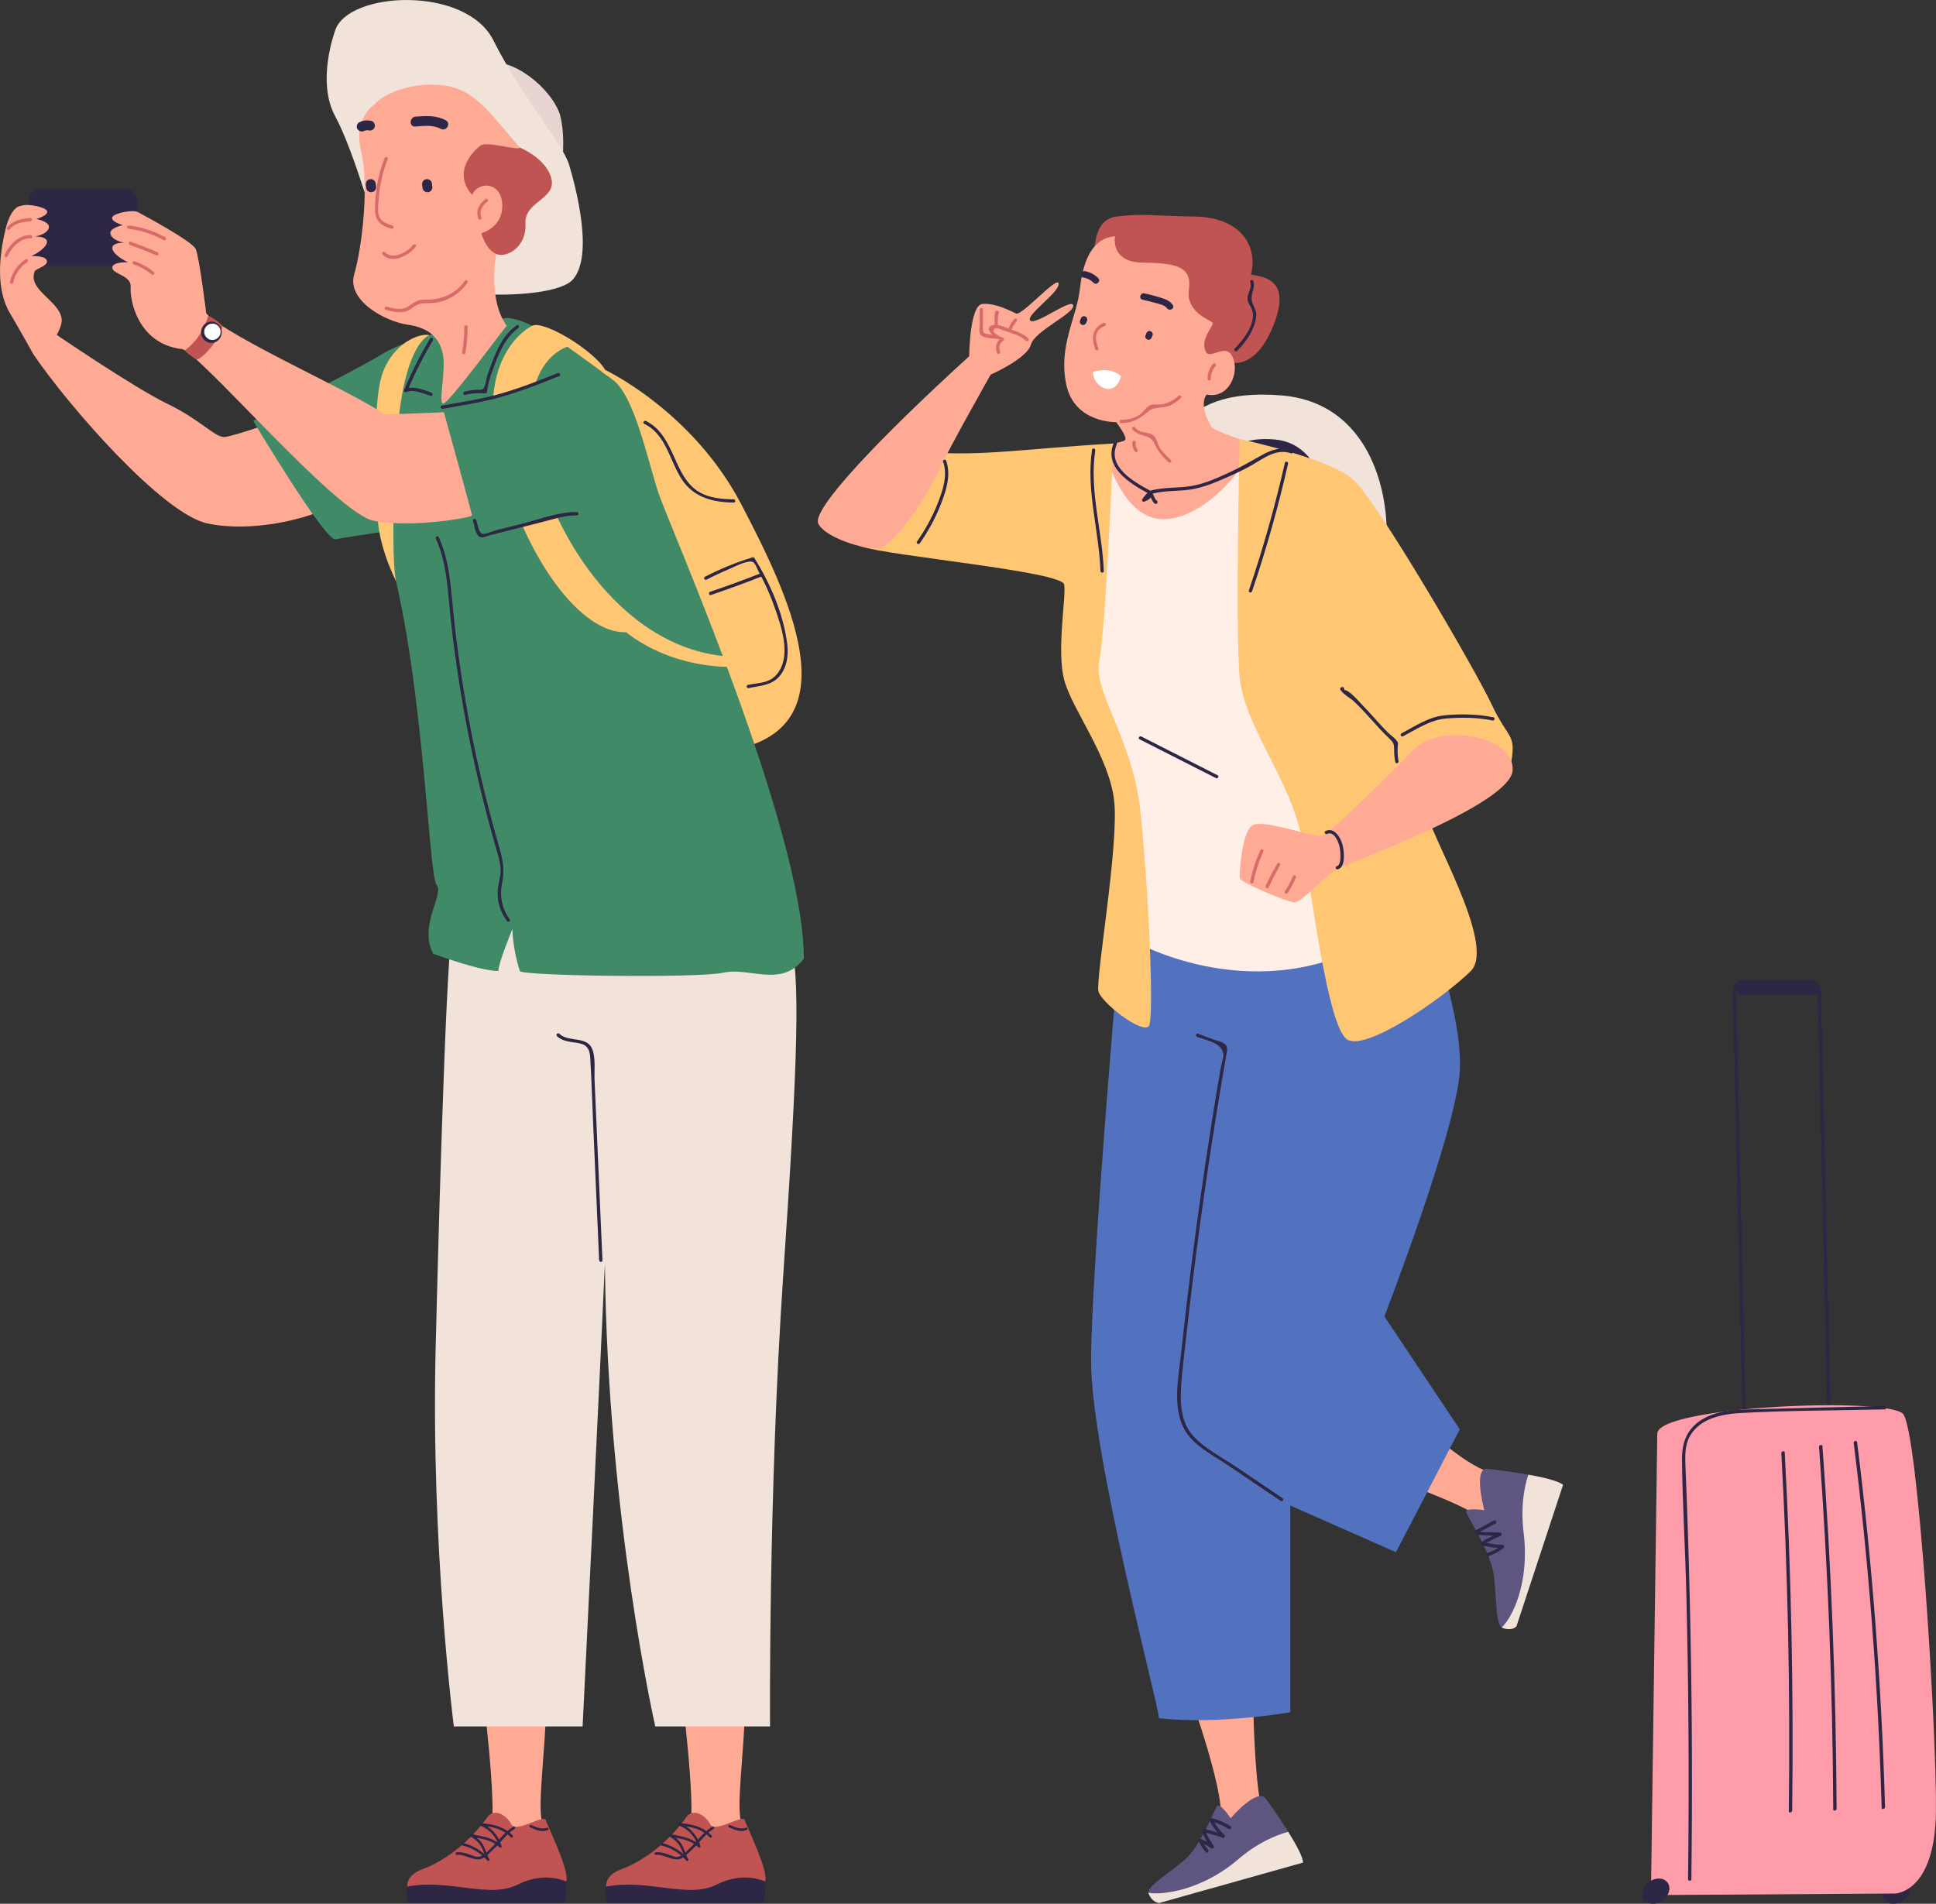
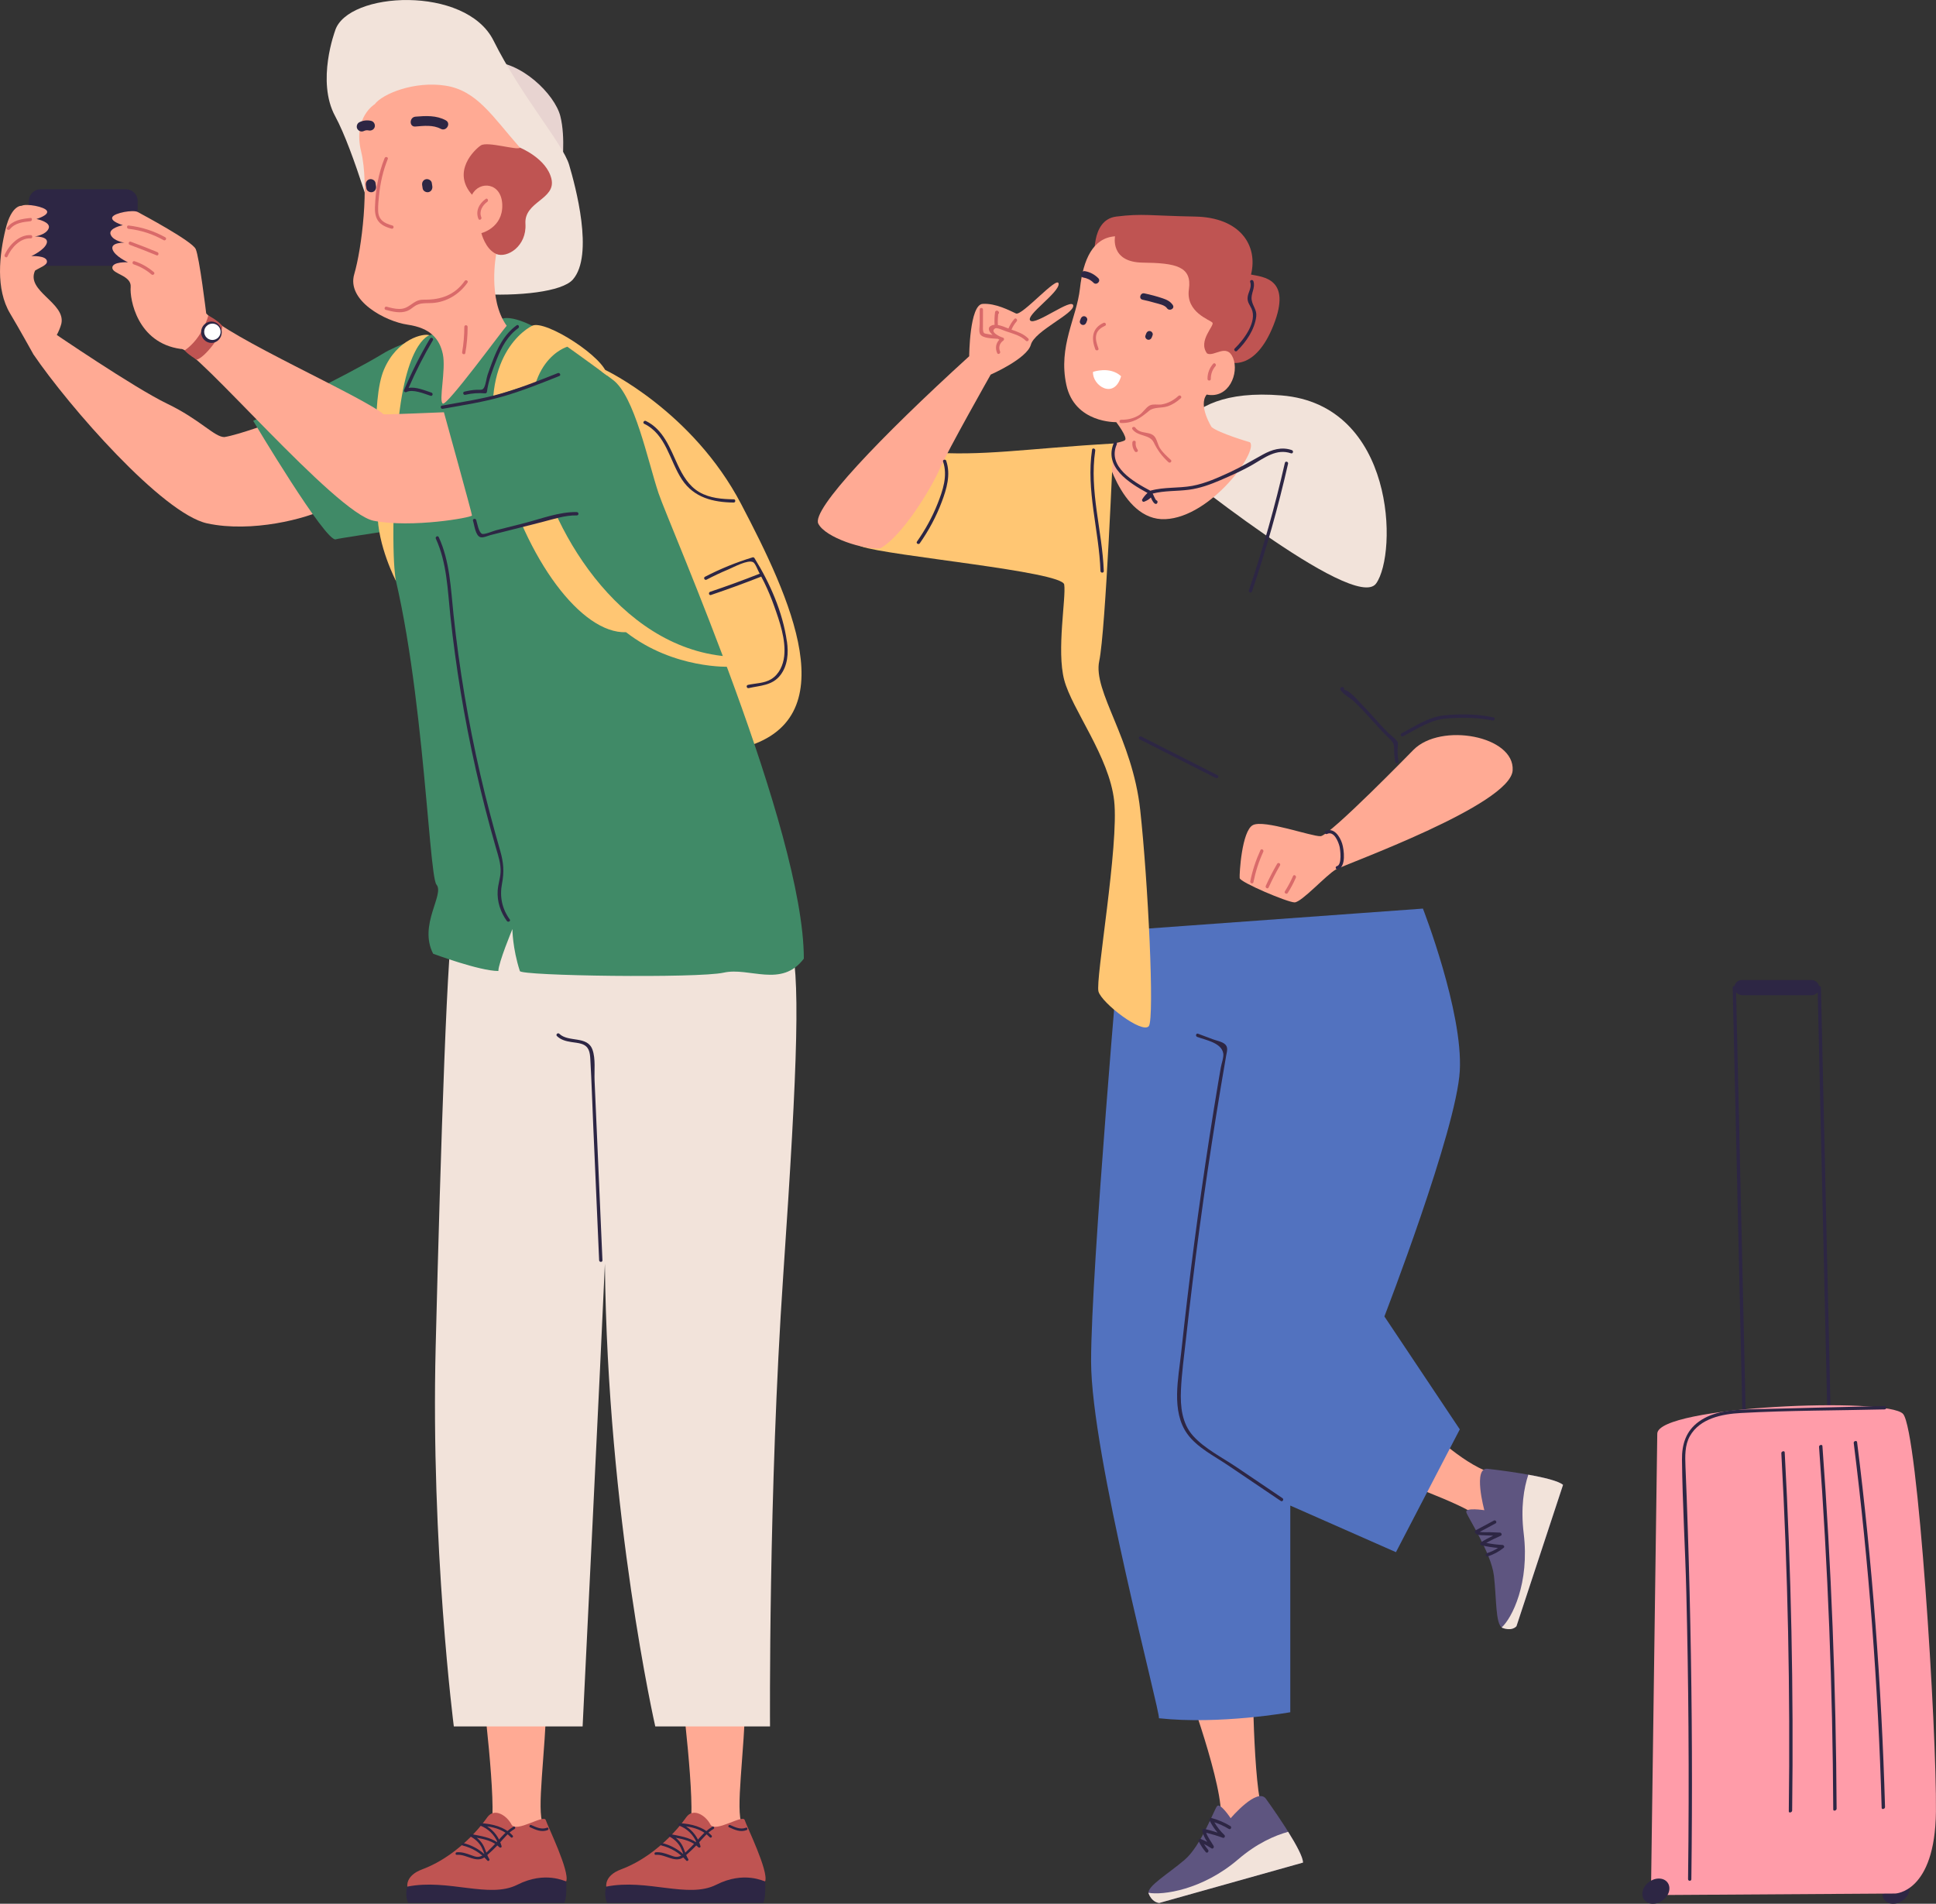
<svg xmlns="http://www.w3.org/2000/svg" width="242" height="238" viewBox="0 0 242 238" fill="none">
  <rect x="0" y="0" width="242" height="238" fill="#333333" stroke="none" />
  <g clip-path="url(#clip0_81_5222)">
    <path d="M227.405 123.266C227.405 123.266 227.389 123.266 227.381 123.27C227.279 122.842 226.889 122.521 226.433 122.521H217.724C217.268 122.521 216.894 122.842 216.811 123.27C216.803 123.27 216.796 123.266 216.788 123.266C216.674 123.266 216.583 123.356 216.587 123.47L217.823 177.777C217.823 177.89 217.921 177.981 218.035 177.981C218.149 177.981 218.24 177.89 218.236 177.777L217.012 124.05C217.193 124.273 217.465 124.418 217.768 124.418H226.476C226.779 124.418 227.046 124.273 227.216 124.05L228.44 177.773C228.44 177.887 228.538 177.977 228.652 177.977C228.766 177.977 228.857 177.887 228.853 177.773L227.617 123.466C227.617 123.352 227.519 123.262 227.405 123.262V123.266Z" fill="#2D2644" />
    <path d="M235.358 236.424C235.153 237.295 235.728 238 236.641 238C237.554 238 238.459 237.295 238.663 236.424C238.868 235.554 238.293 234.848 237.38 234.848C236.467 234.848 235.562 235.554 235.358 236.424Z" fill="#2D2644" />
    <path d="M207.159 179.227L206.368 236.918L236.904 236.722C236.904 236.722 241.882 236.624 241.992 226.486C242.106 216.347 239.753 178.937 237.888 176.769C236.023 174.605 207.222 175.785 207.159 179.231V179.227Z" fill="#FF9CA9" />
    <path d="M205.333 236.424C205.128 237.295 205.703 238 206.612 238C207.521 238 208.43 237.295 208.634 236.424C208.839 235.554 208.265 234.848 207.356 234.848C206.447 234.848 205.538 235.554 205.333 236.424Z" fill="#2D2644" />
    <path d="M232.135 180.282C234.023 195.29 235.188 210.517 235.629 225.909C235.637 226.156 235.212 226.262 235.208 226.015C234.767 210.623 233.598 195.396 231.714 180.388C231.682 180.149 232.107 180.043 232.135 180.282Z" fill="#2D2644" />
    <path d="M227.802 180.776C228.908 195.764 229.498 210.882 229.577 226.113C229.577 226.36 229.156 226.466 229.156 226.219C229.081 210.988 228.487 195.87 227.381 180.882C227.361 180.639 227.786 180.533 227.802 180.776Z" fill="#2D2644" />
    <path d="M223.088 181.568C223.898 196.376 224.209 211.309 224.02 226.34C224.02 226.587 223.595 226.697 223.599 226.446C223.792 211.415 223.481 196.482 222.667 181.674C222.655 181.431 223.076 181.321 223.088 181.568Z" fill="#2D2644" />
    <path d="M235.586 175.781C229.97 175.918 224.351 176.032 218.736 176.193C216.528 176.256 214.183 176.405 212.353 177.73C210.751 178.886 210.228 180.549 210.248 182.478C210.311 188.017 210.657 193.565 210.791 199.105C210.928 204.699 211.019 210.298 211.058 215.892C211.105 222.24 211.086 228.583 211.007 234.926C211.007 235.189 211.416 235.197 211.42 234.934C211.554 224.294 211.511 213.646 211.29 203.002C211.18 197.744 211.031 192.491 210.838 187.237C210.791 185.939 210.736 184.646 210.684 183.348C210.637 182.046 210.582 180.69 211.239 179.529C212.491 177.322 215.253 176.773 217.614 176.648C223.584 176.322 229.6 176.342 235.582 176.197C235.845 176.189 235.845 175.781 235.582 175.785L235.586 175.781Z" fill="#2D2644" />
    <path d="M85.14 210.933C85.14 210.933 87.032 225.874 86.242 228.532C90.369 231.939 93.12 228.646 92.742 228.152C91.916 226.078 93.018 219.809 93.222 211.619C92.191 208.533 85.14 210.933 85.14 210.933Z" fill="#FFAA94" />
    <path d="M95.552 234.122C95.552 234.122 95.886 236.898 95.398 237.898H75.888C75.888 237.898 75.424 236.949 75.786 235.859C76.148 234.765 95.324 232.872 95.556 234.122H95.552Z" fill="#2D2644" />
    <path d="M85.785 227.175C85.785 227.175 82.735 231.794 77.612 233.711C75.518 234.495 75.786 235.859 75.786 235.859C80.882 234.832 86.017 237.4 89.531 235.624C93.045 233.848 95.528 235.24 95.642 235.201C96.115 233.97 93.317 228.281 93.085 227.532C92.853 226.783 89.378 229.19 88.799 228.085C88.221 226.979 86.674 225.952 85.789 227.175H85.785Z" fill="#BF5452" />
    <path d="M89.047 228.363C87.886 229.045 87.131 230.206 86.159 231.119C85.903 231.358 85.635 231.676 85.34 231.864C84.656 232.307 84.341 232.131 83.727 231.915C83.137 231.703 82.598 231.511 81.964 231.566C81.767 231.582 81.759 231.899 81.96 231.884C83.239 231.774 84.427 233.048 85.557 232.095C86.151 231.594 86.725 231.045 87.253 230.472C87.879 229.794 88.39 229.12 89.193 228.645C89.366 228.543 89.216 228.265 89.043 228.367L89.047 228.363Z" fill="#2D2644" />
    <path d="M88.949 229.469C87.879 228.343 86.419 228.026 84.939 227.92C84.754 227.908 84.739 228.171 84.896 228.23C85.899 228.618 86.667 229.371 87.08 230.355C86.108 229.669 84.947 229.535 83.759 229.288C83.597 229.253 83.471 229.488 83.637 229.575C84.251 229.896 84.754 230.347 85.081 230.974C85.219 231.237 85.313 231.515 85.411 231.794C84.648 231.119 83.751 230.649 82.747 230.406C82.555 230.359 82.468 230.661 82.665 230.711C83.888 231.009 84.935 231.645 85.781 232.601C85.895 232.731 86.124 232.57 86.029 232.417C85.644 231.794 85.545 231.053 85.12 230.445C84.931 230.174 84.711 229.947 84.463 229.747C85.498 229.943 86.505 230.174 87.3 230.943C87.406 231.045 87.607 230.955 87.56 230.794C87.265 229.735 86.627 228.885 85.75 228.324C86.859 228.481 87.91 228.834 88.725 229.692C88.862 229.837 89.087 229.618 88.945 229.473L88.949 229.469Z" fill="#2D2644" />
    <path d="M93.246 228.493C92.561 228.755 91.916 228.449 91.279 228.163C91.098 228.081 90.94 228.355 91.121 228.434C91.845 228.759 92.546 229.092 93.317 228.794C93.502 228.724 93.431 228.418 93.242 228.489L93.246 228.493Z" fill="#2D2644" />
    <path d="M60.274 210.933C60.274 210.933 62.167 225.874 61.376 228.532C65.504 231.939 68.254 228.646 67.876 228.152C67.05 226.078 68.152 219.809 68.357 211.619C67.326 208.533 60.274 210.933 60.274 210.933Z" fill="#FFAA94" />
    <path d="M70.686 234.122C70.686 234.122 71.021 236.898 70.533 237.898H51.023C51.023 237.898 50.558 236.949 50.92 235.859C51.282 234.765 70.458 232.872 70.69 234.122H70.686Z" fill="#2D2644" />
    <path d="M60.919 227.175C60.919 227.175 57.87 231.794 52.746 233.711C50.653 234.495 50.92 235.859 50.92 235.859C56.016 234.832 61.151 237.4 64.665 235.624C68.18 233.848 70.663 235.24 70.777 235.201C71.249 233.97 68.451 228.281 68.219 227.532C67.987 226.783 64.512 229.19 63.934 228.085C63.355 226.979 61.809 225.952 60.923 227.175H60.919Z" fill="#BF5452" />
    <path d="M64.181 228.363C63.021 229.045 62.265 230.206 61.293 231.119C61.037 231.358 60.77 231.676 60.475 231.864C59.79 232.307 59.475 232.131 58.861 231.915C58.271 231.703 57.732 231.511 57.098 231.566C56.902 231.582 56.894 231.899 57.094 231.884C58.373 231.774 59.562 233.048 60.691 232.095C61.285 231.594 61.86 231.045 62.387 230.472C63.013 229.794 63.524 229.12 64.327 228.645C64.5 228.543 64.351 228.265 64.177 228.367L64.181 228.363Z" fill="#2D2644" />
    <path d="M64.083 229.469C63.013 228.343 61.553 228.026 60.073 227.92C59.889 227.908 59.873 228.171 60.03 228.23C61.034 228.618 61.801 229.371 62.218 230.355C61.246 229.669 60.085 229.535 58.897 229.288C58.736 229.253 58.609 229.488 58.775 229.575C59.389 229.896 59.892 230.347 60.219 230.974C60.357 231.237 60.451 231.515 60.55 231.794C59.786 231.119 58.889 230.649 57.886 230.406C57.693 230.359 57.606 230.661 57.803 230.711C59.027 231.009 60.073 231.645 60.919 232.601C61.034 232.731 61.262 232.57 61.167 232.417C60.782 231.794 60.683 231.053 60.258 230.445C60.069 230.174 59.849 229.947 59.601 229.747C60.636 229.943 61.644 230.174 62.438 230.943C62.545 231.045 62.745 230.955 62.698 230.794C62.403 229.735 61.766 228.885 60.888 228.324C61.998 228.481 63.048 228.834 63.863 229.692C64.001 229.837 64.225 229.618 64.083 229.473V229.469Z" fill="#2D2644" />
    <path d="M68.38 228.493C67.696 228.755 67.05 228.449 66.413 228.163C66.232 228.081 66.074 228.355 66.255 228.434C66.976 228.759 67.68 229.092 68.451 228.794C68.636 228.724 68.565 228.418 68.376 228.489L68.38 228.493Z" fill="#2D2644" />
    <path d="M56.728 115.236C55.973 115.565 55.076 143.46 54.458 168.406C53.84 193.353 56.728 215.833 56.728 215.833H72.827C72.827 215.833 75.2 167.654 75.613 157.99C75.924 189.55 81.909 215.833 81.909 215.833H96.252C96.252 215.833 96.048 186.57 97.905 159.428C99.762 132.29 100.073 121.599 98.731 117.381C97.389 113.166 68.809 110.002 56.736 115.232L56.728 115.236Z" fill="#F2E3DA" />
    <path d="M75.648 46.243C75.648 46.243 86.548 51.383 92.636 62.999C98.723 74.616 106.051 90.137 92.636 93.532C79.221 95.587 66.192 48.916 75.648 46.243Z" fill="#FFC673" />
    <path d="M6.512 41.479C6.512 41.479 16.763 48.481 20.887 50.465C25.015 52.445 26.802 54.641 28.041 54.641C29.832 54.366 34.44 52.653 34.44 52.653C34.44 52.653 40.755 62.521 40.83 63.552C38.292 64.853 31.48 66.629 25.908 65.434C20.336 64.238 8.61 50.822 4.155 44.267C4.38 41.962 6.512 41.483 6.512 41.483V41.479Z" fill="#FFAA94" />
    <path d="M31.654 52.605C31.654 52.605 43.605 46.819 47.768 44.267C51.931 41.718 59.782 40.605 62.796 39.825C65.81 39.044 73.858 45.47 76.593 47.474C79.328 49.477 80.976 57.651 82.318 61.662C83.66 65.673 100.479 103.71 100.479 119.847C97.692 123.548 93.667 120.874 90.468 121.595C87.269 122.317 64.98 122.007 64.98 121.391C64.051 118.514 64.051 116.15 64.051 116.15C64.051 116.15 62.296 120.364 62.296 121.391C59.923 121.391 54.143 119.231 54.143 119.231C52.285 115.632 55.599 111.829 54.56 110.594C53.521 109.359 52.833 80.986 47.76 66.492C47.76 66.492 42.153 67.339 41.999 67.417C40.823 68.033 31.646 52.605 31.646 52.605H31.654Z" fill="#408A67" />
    <path d="M53.69 41.914C53.69 41.914 50.342 42.687 49.574 55.464C48.712 69.883 49.507 72.651 49.507 72.651C49.507 72.651 47.166 68.178 47.201 64.101C47.237 60.023 46.34 50.085 47.992 46.211C49.645 42.338 52.982 41.62 53.69 41.914Z" fill="#FFC673" />
    <path d="M5.084 23.66H15.732C16.547 23.66 17.208 24.319 17.208 25.131V31.76C17.208 32.572 16.547 33.23 15.732 33.23H5.084C4.269 33.23 3.608 32.572 3.608 31.76V25.131C3.608 24.319 4.269 23.66 5.084 23.66Z" fill="#2D2644" />
    <path d="M70.178 21.398C70.245 20.986 70.729 17.219 70.041 14.514C69.352 11.805 65.11 7.555 61.006 7.692C56.901 7.829 70.178 21.398 70.178 21.398Z" fill="#E8D4D1" />
    <path d="M41.889 3.838C41.889 3.838 39.516 10.131 41.889 14.514C44.262 18.897 46.926 28.612 48.457 32.983C49.987 37.351 68.923 37.998 71.603 34.952C74.287 31.905 71.914 23.217 71.139 20.595C70.363 17.972 65.141 12.012 61.69 5.073C58.239 -1.866 43.432 -1.094 41.885 3.838H41.889Z" fill="#F2E3DA" />
    <path d="M64.984 18.454C64.984 18.454 68.337 19.799 68.931 22.37C69.525 24.938 65.499 25.174 65.68 27.973C65.861 30.776 63.402 32.321 62.025 31.752C58.121 32.442 54.202 26.507 55.307 20.289C56.417 14.071 64.98 18.454 64.98 18.454H64.984Z" fill="#BF5452" />
    <path d="M25.775 39.174C25.775 39.174 24.925 32.133 24.46 31.129C23.996 30.125 17.779 26.812 17.212 26.503C16.645 26.193 14.296 26.605 14.04 27.146C13.781 27.687 15.355 28.149 15.355 28.149C15.355 28.149 13.497 28.51 13.832 29.333C14.166 30.157 15.559 30.337 15.559 30.337C15.559 30.337 13.804 30.286 14.064 31.16C14.324 32.035 16 32.791 16 32.791C16 32.791 14.04 32.678 14.04 33.474C14.04 34.269 16.464 34.426 16.334 35.889C16.205 37.355 17.133 42.879 22.603 43.624C24.307 43.291 41.924 64.183 46.721 65.108C51.518 66.034 58.999 64.697 58.999 64.442C58.999 64.187 55.489 51.539 55.489 51.539C55.489 51.539 48.11 51.849 47.957 51.798C45.376 49.587 28.403 42.134 25.771 39.178L25.775 39.174Z" fill="#FFAA94" />
    <path d="M4.388 33.826C5.049 33.411 5.871 33.164 5.871 32.701C5.871 31.905 3.912 32.019 3.912 32.019C3.912 32.019 5.588 31.262 5.848 30.388C6.107 29.514 4.352 29.565 4.352 29.565C4.352 29.565 5.745 29.384 6.08 28.561C6.414 27.738 4.557 27.377 4.557 27.377C4.557 27.377 6.131 26.914 5.871 26.373C5.612 25.832 3.266 25.421 2.7 25.73C2.7 25.73 1.444 25.57 0.701 28.628C-0.082 31.85 -0.57 36.132 1.267 39.197C2.314 40.942 4.156 44.259 4.156 44.259C5.521 44.388 7.146 42.381 7.666 40.479C8.26 37.861 3.18 36.402 4.388 33.818V33.826Z" fill="#FFAA94" />
    <path d="M46.824 13.04C46.824 13.04 44.105 14.686 45.14 18.932C46.171 23.182 45.242 30.996 44.278 34.285C43.314 37.574 48.13 40.178 50.952 40.589C53.773 41.001 54.942 42.33 55.355 44.27C55.768 46.211 54.804 50.183 55.355 50.457C55.906 50.731 62.714 41.408 63.336 40.726C60.927 37.366 62.029 31.752 62.029 31.752C60.652 31.133 60.172 29.145 60.172 29.145C60.172 29.145 62.855 28.486 62.785 25.628C62.718 22.77 59.896 22.562 59.003 24.346C56.457 21.469 59.278 18.728 60.105 18.179C60.931 17.631 64.784 18.865 64.988 18.454C61.549 14.549 59.621 11.326 55.701 10.711C51.782 10.095 47.792 11.738 46.828 13.04H46.824Z" fill="#FFAA94" />
    <path d="M60.714 24.868C59.896 25.456 59.408 26.377 59.805 27.365C59.904 27.612 60.266 27.412 60.167 27.169C59.864 26.409 60.297 25.676 60.911 25.229C61.124 25.076 60.927 24.711 60.714 24.868Z" fill="#D96A6A" />
    <path d="M49.047 28.189C48.039 27.918 47.3 27.502 47.268 26.354C47.248 25.699 47.319 25.025 47.386 24.378C47.544 22.829 47.89 21.324 48.472 19.881C48.571 19.634 48.173 19.524 48.075 19.771C47.288 21.716 46.945 23.786 46.871 25.875C46.812 27.455 47.41 28.177 48.941 28.588C49.196 28.659 49.31 28.263 49.051 28.192L49.047 28.189Z" fill="#D96A6A" />
-     <path d="M51.617 30.623C50.952 31.521 49.051 32.56 48.122 31.525C47.945 31.329 47.65 31.615 47.827 31.811C48.972 33.085 51.152 31.944 51.975 30.831C52.132 30.619 51.778 30.412 51.62 30.623H51.617Z" fill="#D96A6A" />
    <path d="M46.411 15.114C45.895 14.992 45.392 15.051 44.919 15.282C44.628 15.423 44.502 15.843 44.671 16.121C44.852 16.419 45.199 16.521 45.51 16.368C45.675 16.286 45.899 16.266 46.076 16.305C46.403 16.38 46.745 16.207 46.84 15.878C46.926 15.568 46.737 15.196 46.411 15.117V15.114Z" fill="#2D2644" />
    <path d="M55.721 15.039C54.544 14.408 53.234 14.475 51.939 14.584C51.152 14.651 51.125 15.886 51.919 15.819C52.962 15.733 54.135 15.592 55.091 16.105C55.792 16.482 56.425 15.419 55.721 15.043V15.039Z" fill="#2D2644" />
    <path d="M53.974 22.864C53.922 22.535 53.533 22.335 53.226 22.41C52.88 22.496 52.718 22.825 52.77 23.154C52.789 23.292 52.813 23.429 52.833 23.562C52.884 23.892 53.273 24.091 53.58 24.017C53.926 23.931 54.088 23.601 54.037 23.272C54.017 23.135 53.993 22.998 53.974 22.864Z" fill="#2D2644" />
    <path d="M46.938 22.864C46.886 22.535 46.497 22.335 46.19 22.41C45.844 22.496 45.682 22.825 45.733 23.154C45.753 23.292 45.777 23.429 45.796 23.562C45.847 23.892 46.237 24.091 46.544 24.017C46.89 23.931 47.052 23.601 47.001 23.272C46.981 23.135 46.957 22.998 46.938 22.864Z" fill="#2D2644" />
    <path d="M70.914 43.346C70.914 43.346 64.984 45.043 66.704 55.46C68.423 65.877 77.297 80.885 90.779 82.053L91.259 83.355C91.259 83.355 84.242 83.696 78.257 79.038C72.685 79.242 65.763 69.997 62.572 57.93C59.38 45.862 64.897 41.55 66.519 40.727C68.144 39.903 75.743 44.773 75.896 46.964C72.858 44.714 70.906 43.346 70.906 43.346H70.914Z" fill="#FFC673" />
    <path d="M70.485 46.756L59.239 50.285C59.239 50.285 63.587 66.288 63.756 66.186C63.929 66.084 69.187 64.3 72.417 64.163C73.173 60.701 70.485 46.756 70.485 46.756Z" fill="#408A67" />
    <path d="M72.107 64.018C69.903 63.967 67.597 64.877 65.48 65.414C64.319 65.708 63.154 66.002 61.994 66.296C61.643 66.386 60.53 66.869 60.25 66.735C59.821 66.535 59.66 65.41 59.526 65.01C59.444 64.759 59.042 64.857 59.125 65.108C59.302 65.638 59.424 66.998 60.073 67.163C60.416 67.249 60.998 66.975 61.317 66.892C62.029 66.712 62.737 66.531 63.45 66.355C64.87 65.994 66.291 65.638 67.711 65.277C69.14 64.916 70.615 64.399 72.103 64.434C72.37 64.442 72.374 64.03 72.111 64.022L72.107 64.018Z" fill="#2D2644" />
    <path d="M91.715 62.423C90.255 62.403 88.716 62.278 87.426 61.529C86.1 60.764 85.332 59.431 84.703 58.087C83.742 56.02 82.928 53.696 80.736 52.629C80.5 52.516 80.287 52.868 80.527 52.982C83.282 54.319 83.703 57.62 85.246 59.953C86.741 62.211 89.126 62.795 91.707 62.827C91.975 62.827 91.978 62.419 91.715 62.415V62.423Z" fill="#2D2644" />
    <path d="M98.361 80.194C97.842 76.529 96.248 72.906 94.312 69.778C94.265 69.703 94.17 69.648 94.084 69.676C92.022 70.303 90.035 71.115 88.122 72.106C87.886 72.228 88.083 72.589 88.319 72.467C89.208 72.004 90.113 71.573 91.042 71.189C91.64 70.942 93.498 69.919 94.143 70.283C94.418 70.436 94.717 71.263 94.871 71.542C94.906 71.605 94.934 71.667 94.969 71.73C94.95 71.73 94.93 71.73 94.906 71.742C92.88 72.542 90.834 73.287 88.768 73.984C88.516 74.071 88.614 74.471 88.866 74.384C90.963 73.675 93.045 72.914 95.107 72.103C95.123 72.095 95.135 72.083 95.15 72.075C95.28 72.326 95.414 72.577 95.54 72.832C96.008 73.796 96.421 74.784 96.779 75.796C97.46 77.709 98.243 79.959 98.027 82.01C97.909 83.135 97.401 84.295 96.398 84.907C95.544 85.432 94.446 85.413 93.49 85.624C93.23 85.683 93.328 86.083 93.588 86.024C95.068 85.691 96.539 85.711 97.543 84.409C98.472 83.205 98.574 81.645 98.369 80.194H98.361Z" fill="#2D2644" />
    <path d="M69.718 46.646C67.349 47.591 64.972 48.54 62.517 49.234C60.136 49.908 57.677 50.269 55.245 50.708C54.981 50.755 55.084 51.155 55.343 51.108C57.905 50.649 60.486 50.261 62.985 49.528C65.346 48.834 67.636 47.92 69.919 47.007C70.167 46.909 69.966 46.548 69.722 46.646H69.718Z" fill="#2D2644" />
    <path d="M63.721 114.946C62.741 113.597 62.438 112.068 62.757 110.437C63.036 108.999 62.945 107.834 62.54 106.415C61.635 103.247 60.781 100.064 60.045 96.853C58.526 90.251 57.401 83.558 56.689 76.819C56.342 73.553 56.24 70.185 54.843 67.151C54.733 66.912 54.371 67.108 54.481 67.347C55.87 70.37 55.949 73.753 56.295 77.007C56.634 80.171 57.062 83.327 57.578 86.467C58.66 93.042 60.132 99.546 61.977 105.948C62.265 106.948 62.631 107.987 62.572 109.038C62.528 109.814 62.261 110.559 62.21 111.339C62.123 112.711 62.56 114.032 63.359 115.138C63.512 115.35 63.878 115.154 63.721 114.942V114.946Z" fill="#2D2644" />
    <path d="M53.753 42.326C52.521 44.404 51.439 46.556 50.503 48.779C50.432 48.952 50.656 49.089 50.802 49.014C51.577 48.607 53.045 49.226 53.824 49.481C54.076 49.563 54.186 49.167 53.934 49.085C53.131 48.822 51.99 48.328 51.073 48.497C51.959 46.447 52.97 44.459 54.111 42.534C54.245 42.306 53.891 42.095 53.757 42.326H53.753Z" fill="#2D2644" />
    <path d="M64.587 40.664C62.993 41.812 62.178 43.522 61.505 45.313C61.316 45.823 61.124 46.333 60.95 46.85C60.793 47.328 60.746 47.936 60.541 48.387C60.337 48.838 60.089 48.705 59.561 48.728C59.05 48.752 58.55 48.842 58.054 48.959C57.795 49.022 57.893 49.418 58.153 49.359C58.987 49.163 59.805 49.105 60.659 49.175C60.777 49.183 60.856 49.077 60.868 48.971C61.053 47.564 61.584 46.207 62.103 44.894C62.694 43.4 63.445 41.989 64.779 41.028C64.992 40.875 64.795 40.511 64.583 40.667L64.587 40.664Z" fill="#2D2644" />
    <path d="M58.082 35.132C56.87 36.865 55.115 37.488 53.077 37.461C52.51 37.453 52.152 37.555 51.688 37.864C51.074 38.272 50.696 38.625 49.905 38.625C49.37 38.625 48.843 38.48 48.331 38.343C48.075 38.276 47.961 38.672 48.221 38.739C49.071 38.962 50.031 39.205 50.885 38.88C51.223 38.75 51.459 38.55 51.743 38.339C52.483 37.79 53.226 37.939 54.068 37.88C55.851 37.758 57.425 36.778 58.436 35.336C58.59 35.12 58.232 34.908 58.082 35.128V35.132Z" fill="#D96A6A" />
    <path d="M58.039 40.86C58.039 41.926 57.952 42.977 57.767 44.027C57.72 44.286 58.117 44.4 58.164 44.137C58.357 43.051 58.456 41.965 58.452 40.864C58.452 40.597 58.039 40.593 58.039 40.856V40.86Z" fill="#D96A6A" />
-     <path d="M3.203 32.407C2.204 33.074 1.515 34.054 1.248 35.222C1.189 35.481 1.586 35.591 1.645 35.332C1.885 34.273 2.495 33.372 3.4 32.768C3.621 32.623 3.424 32.258 3.203 32.407Z" fill="#D96A6A" />
    <path d="M3.841 29.392C2.401 29.314 1.114 30.643 0.583 31.858C0.476 32.097 0.831 32.309 0.937 32.066C1.409 30.984 2.534 29.729 3.833 29.8C4.101 29.816 4.105 29.404 3.841 29.388V29.392Z" fill="#D96A6A" />
    <path d="M3.801 27.252C2.703 27.361 1.606 27.53 0.885 28.447C0.724 28.655 1.078 28.863 1.24 28.655C1.853 27.875 2.873 27.753 3.793 27.659C4.053 27.632 4.065 27.22 3.801 27.248V27.252Z" fill="#D96A6A" />
    <path d="M20.663 29.666C19.235 28.871 17.704 28.381 16.079 28.192C15.815 28.161 15.811 28.573 16.071 28.604C17.629 28.784 19.085 29.259 20.454 30.023C20.687 30.153 20.895 29.8 20.663 29.67V29.666Z" fill="#D96A6A" />
    <path d="M19.671 31.521C18.57 31.062 17.456 30.627 16.338 30.215C16.09 30.125 15.98 30.521 16.228 30.611C17.35 31.023 18.459 31.458 19.565 31.917C19.809 32.019 19.919 31.623 19.675 31.521H19.671Z" fill="#D96A6A" />
    <path d="M19.231 34.022C18.515 33.411 17.712 32.952 16.819 32.654C16.567 32.572 16.457 32.968 16.709 33.05C17.535 33.324 18.279 33.744 18.936 34.309C19.136 34.481 19.436 34.195 19.231 34.022Z" fill="#D96A6A" />
    <path d="M74.519 139.575C74.452 138.077 74.389 136.576 74.322 135.078C74.271 133.89 74.468 132.357 74.058 131.224C73.421 129.448 71.064 130.346 69.915 129.24C69.726 129.056 69.427 129.342 69.619 129.527C70.123 130.009 70.729 130.162 71.406 130.271C71.839 130.342 72.287 130.369 72.709 130.507C73.629 130.812 73.743 131.542 73.791 132.412C73.948 135.203 74.035 137.999 74.157 140.794C74.401 146.381 74.645 151.968 74.892 157.554C74.904 157.817 75.317 157.825 75.306 157.562C75.042 151.568 74.782 145.569 74.519 139.575Z" fill="#2D2644" />
    <path d="M26.043 39.448C26.043 39.448 25.338 42.244 23.095 43.796C23.359 44.216 24.571 44.964 24.571 44.964C25.562 44.761 27.817 41.844 27.79 40.75C27.215 40.032 26.047 39.448 26.047 39.448H26.043Z" fill="#BF5452" />
    <path d="M27.719 41.534C27.719 42.271 27.14 42.871 26.428 42.871C25.716 42.871 25.137 42.271 25.137 41.534C25.137 40.797 25.716 40.197 26.428 40.197C27.14 40.197 27.719 40.797 27.719 41.534Z" fill="#2D2644" />
    <path d="M27.577 41.479C27.577 42.044 27.117 42.502 26.55 42.502C25.983 42.502 25.523 42.044 25.523 41.479C25.523 40.914 25.983 40.456 26.55 40.456C27.117 40.456 27.577 40.914 27.577 41.479Z" fill="white" />
    <path d="M185.602 190.656C185.26 190.177 185.728 189.479 179.275 186.888C172.982 184.359 164.002 179.827 164.002 179.827L170.334 170.073C170.334 170.073 181.116 183.387 187.322 184.355C189.521 189.832 185.602 190.656 185.602 190.656Z" fill="#FFAA94" />
    <path d="M189.561 203.299C189.419 203.46 188.896 203.919 187.794 203.507C186.909 203.056 187.082 199.83 186.739 196.983C186.397 194.137 183.473 189.699 183.288 189.06C183.103 188.421 185.543 188.801 185.543 188.801C185.543 188.801 184.064 183.387 185.968 183.626C185.968 183.626 194.118 184.52 195.385 185.633L189.565 203.299H189.561Z" fill="#5E5580" />
    <path d="M189.561 203.299C189.419 203.46 188.896 203.919 187.794 203.507C187.767 203.491 187.739 203.476 187.711 203.456C188.994 202.288 191.222 197.932 190.462 191.698C190.069 188.456 190.49 186.018 191.041 184.359C192.965 184.704 194.826 185.147 195.377 185.633L189.557 203.299H189.561Z" fill="#F2E3DA" />
    <path d="M184.433 191.33C185.197 190.918 185.964 190.51 186.731 190.099C186.964 189.973 187.176 190.326 186.94 190.452C186.283 190.805 185.622 191.157 184.965 191.51C185.342 191.585 186.011 191.542 186.216 191.549C186.641 191.565 187.07 191.585 187.495 191.6C187.68 191.608 187.806 191.891 187.605 191.985C186.983 192.263 186.373 192.553 185.783 192.89C186.452 193.024 187.125 193.11 187.814 193.145C187.971 193.153 188.117 193.372 187.967 193.494C187.357 193.984 186.704 194.341 185.96 194.576C185.708 194.654 185.594 194.259 185.85 194.18C186.362 194.019 186.822 193.804 187.255 193.518C186.558 193.455 185.874 193.349 185.189 193.184C185.008 193.141 184.984 192.902 185.134 192.808C185.618 192.498 186.125 192.232 186.645 191.985C186.133 191.969 185.622 191.949 185.114 191.918C184.791 191.898 184.571 191.883 184.374 191.612C184.311 191.526 184.355 191.381 184.449 191.33H184.433Z" fill="#2D2644" />
    <path d="M148.538 211.23C148.557 211.505 153.783 225.576 152.394 228.253C154.68 230.323 157.891 226.552 157.891 226.552C156.624 223.827 156.553 208.078 156.553 208.078L148.542 211.23H148.538Z" fill="#FFAA94" />
    <path d="M144.91 237.902C144.689 237.882 143.977 237.741 143.572 236.714C143.343 235.828 146.039 234.256 148.085 232.503C150.131 230.751 151.745 226.27 152.134 225.795C152.524 225.325 153.834 227.309 153.834 227.309C153.834 227.309 157.179 223.368 158.25 224.89C158.25 224.89 162.924 231.335 162.873 232.848L144.914 237.894L144.91 237.902Z" fill="#5E5580" />
    <path d="M144.91 237.902C144.689 237.882 143.977 237.741 143.572 236.714C143.564 236.686 143.56 236.655 143.56 236.628C145.343 236.953 150.293 236.287 154.771 232.448C157.101 230.449 159.328 229.473 161.02 229.006C162.016 230.598 162.893 232.197 162.87 232.856L144.906 237.902H144.91Z" fill="#F2E3DA" />
    <path d="M150.12 229.916C150.391 230.022 150.655 230.143 150.907 230.277C150.616 229.814 150.336 229.324 150.297 228.846C150.285 228.712 150.423 228.606 150.549 228.638C151.108 228.771 151.658 228.932 152.201 229.108C151.804 228.646 151.47 228.144 151.194 227.583C151.119 227.434 151.23 227.226 151.414 227.273C152.261 227.501 153.044 227.83 153.795 228.285C154.02 228.422 153.827 228.787 153.598 228.646C153.024 228.297 152.422 228.022 151.792 227.814C152.135 228.403 152.548 228.932 153.051 229.406C153.189 229.536 153.063 229.83 152.863 229.755C152.178 229.504 151.477 229.296 150.773 229.12C150.95 229.685 151.45 230.316 151.706 230.782C151.796 230.943 151.611 231.194 151.43 231.072C151.131 230.869 150.82 230.696 150.502 230.539C150.651 230.786 150.816 231.021 151.009 231.249C151.178 231.449 150.895 231.751 150.726 231.547C150.376 231.127 150.088 230.696 149.848 230.202C149.754 230.01 149.927 229.837 150.124 229.912L150.12 229.916Z" fill="#2D2644" />
    <path d="M146.055 57.781C146.35 57.495 145.948 48.266 160.186 49.434C174.427 50.598 174.702 69.174 172.018 72.942C169.335 76.709 146.055 57.781 146.055 57.781Z" fill="#F2E3DA" />
-     <path d="M152.3 59.698C152.449 59.537 152.245 54.284 159.367 54.946C166.486 55.609 166.624 66.182 165.282 68.331C163.94 70.475 152.3 59.702 152.3 59.702V59.698Z" fill="#2D2644" />
    <path d="M140.101 116.326C140.101 116.326 136.386 158.542 136.386 170.194C136.386 181.846 145.095 214.194 144.866 214.81C152.481 215.633 161.287 214.057 161.287 214.057V188.221L174.494 194.047L182.474 178.694L173.049 164.576C173.049 164.576 182.061 141.276 182.474 133.874C182.887 126.472 177.866 113.59 177.866 113.59L140.101 116.33V116.326Z" fill="#5272BF" />
-     <path d="M141.537 117.557C141.537 117.557 155.92 125.92 170.779 118.106C168.579 103.44 157.486 56.519 157.486 56.519L137.366 56.734C137.366 56.734 135.56 78.376 135.146 81.457C134.733 84.543 143.871 97.751 141.537 117.557Z" fill="#FFEFE6" />
    <path d="M136.851 32.576C136.851 32.576 136.233 27.487 139.534 27.075C142.836 26.664 143.765 26.973 149.388 27.075C155.011 27.177 157.282 30.674 156.377 34.324C157.848 34.634 161.512 34.787 159.19 40.648C156.869 46.509 153.669 45.274 153.669 45.274C153.669 45.274 133.341 46.611 136.851 32.58V32.576Z" fill="#BF5452" />
    <path d="M139.381 29.541C139.381 29.541 138.712 32.78 142.836 32.831C146.964 32.882 149.026 33.293 148.613 36.171C148.199 39.049 151.245 39.974 151.552 40.334C151.863 40.695 149.695 42.597 150.883 44.188C151.761 44.651 153.358 42.852 154.134 44.753C154.909 46.654 153.618 49.893 150.832 49.328C149.75 50.716 151.45 53.39 151.45 53.39C152.378 54.162 156.247 55.291 156.247 55.291C157.329 56.42 151.399 64.646 145.669 64.904C139.944 65.163 137.929 55.652 137.929 55.652C137.929 55.652 140.199 55.342 140.613 55.036C141.026 54.727 139.53 52.774 139.53 52.774C139.53 52.774 134.32 52.927 133.289 48.097C132.258 43.267 134.58 39.77 134.993 36.069C135.406 32.368 136.646 29.745 139.377 29.541H139.381Z" fill="#FFAA94" />
    <path d="M156.459 37.492C156.337 36.673 156.955 35.975 156.676 35.152C156.589 34.901 156.188 34.999 156.274 35.25C156.526 35.991 155.967 36.551 155.948 37.261C155.928 37.814 156.223 38.112 156.443 38.594C157.187 40.225 155.444 42.503 154.342 43.569C154.153 43.753 154.436 44.051 154.629 43.863C155.778 42.75 156.833 41.193 157.03 39.566C157.128 38.743 156.573 38.257 156.459 37.492Z" fill="#2D2644" />
    <path d="M137.284 34.775C136.831 34.32 136.261 34.011 135.623 33.901C135.104 33.811 134.875 34.603 135.399 34.693C135.899 34.779 136.331 34.987 136.69 35.348C137.063 35.724 137.658 35.152 137.284 34.775Z" fill="#2D2644" />
    <path d="M146.602 38.135C146.283 37.672 145.858 37.472 145.335 37.296C144.587 37.041 143.82 36.841 143.045 36.677C142.529 36.567 142.301 37.359 142.82 37.469C143.352 37.582 143.875 37.712 144.394 37.865C144.839 37.994 145.595 38.123 145.874 38.531C146.169 38.966 146.897 38.574 146.598 38.139L146.602 38.135Z" fill="#2D2644" />
    <path d="M135.603 39.547C135.375 39.484 135.174 39.621 135.096 39.833C135.06 39.923 135.025 40.017 134.993 40.107C134.915 40.315 135.076 40.558 135.281 40.613C135.509 40.676 135.71 40.538 135.788 40.327C135.824 40.236 135.855 40.142 135.891 40.052C135.969 39.844 135.808 39.601 135.603 39.547Z" fill="#2D2644" />
    <path d="M143.788 41.397C143.56 41.334 143.359 41.471 143.28 41.683C143.245 41.773 143.21 41.867 143.178 41.958C143.099 42.165 143.261 42.408 143.465 42.463C143.694 42.526 143.894 42.389 143.973 42.177C144.008 42.087 144.04 41.993 144.075 41.903C144.154 41.695 143.993 41.452 143.788 41.397Z" fill="#2D2644" />
    <path d="M137.933 40.366C136.492 41.036 136.402 42.287 136.906 43.659C136.996 43.906 137.397 43.812 137.307 43.561C137.106 43.016 136.89 42.405 137.043 41.82C137.185 41.272 137.641 40.954 138.133 40.727C138.373 40.613 138.177 40.252 137.937 40.366H137.933Z" fill="#D96A6A" />
    <path d="M151.647 45.478C151.178 46.011 150.927 46.666 150.938 47.376C150.942 47.638 151.355 47.646 151.352 47.383C151.344 46.784 151.537 46.227 151.934 45.772C152.107 45.576 151.824 45.278 151.647 45.478Z" fill="#D96A6A" />
    <path d="M147.31 49.489C146.72 50.034 146.031 50.414 145.232 50.555C144.764 50.638 144.122 50.465 143.69 50.7C143.206 50.963 142.863 51.61 142.36 51.912C141.675 52.324 140.935 52.484 140.14 52.477C139.873 52.477 139.869 52.884 140.132 52.888C141.643 52.908 142.541 52.28 143.635 51.359C144.229 50.861 145.197 51.045 145.933 50.802C146.57 50.591 147.109 50.234 147.597 49.787C147.794 49.607 147.507 49.313 147.31 49.493V49.489Z" fill="#D96A6A" />
    <path d="M146.354 57.495C145.87 57.048 145.362 56.597 145 56.04C144.733 55.625 144.666 55.123 144.414 54.707C143.871 53.817 142.568 54.374 141.911 53.46C141.758 53.249 141.392 53.445 141.549 53.657C142.238 54.609 143.702 54.276 144.209 55.295C144.709 56.307 145.213 57.001 146.059 57.781C146.252 57.961 146.551 57.675 146.354 57.495Z" fill="#D96A6A" />
    <path d="M142.203 56.228C142.002 55.946 141.923 55.64 141.963 55.299C141.994 55.036 141.581 55.032 141.549 55.291C141.502 55.691 141.604 56.095 141.841 56.424C141.994 56.64 142.356 56.444 142.203 56.228Z" fill="#D96A6A" />
    <path d="M136.626 46.494C136.626 46.494 138.724 45.733 140.136 47.035C139.275 50.014 136.524 48.211 136.626 46.494Z" fill="white" />
    <path d="M139.164 55.452C139.164 55.452 138.216 78.834 137.405 82.637C136.595 86.44 141.545 92.301 142.525 101.244C143.505 110.187 144.331 127.253 143.607 128.28C142.781 129.307 137.724 125.402 137.311 123.964C136.898 122.525 139.892 105.666 139.271 100.115C138.653 94.563 134.002 88.702 133.026 85.001C132.05 81.3 133.281 74.722 133.026 73.075C132.77 71.432 111.032 69.496 107.68 68.319C103.717 66.806 109.022 55.95 115.884 56.515C122.747 57.079 128.264 56.072 139.16 55.448L139.164 55.452Z" fill="#FFC673" />
-     <path d="M154.956 54.888C154.956 54.888 154.401 78.493 154.956 84.66C155.511 90.827 161.492 97.645 162.803 105.219C164.113 112.794 165.966 127.974 168.304 129.891C170.504 131.671 180.55 124.681 183.851 121.391C187.153 118.102 178.35 103.71 178.35 101.381C178.35 99.052 188.353 98.703 188.924 95.175C189.494 91.65 188.53 92.47 186.468 88.087C184.406 83.703 172.16 62.642 169.134 59.945C166.108 57.248 154.96 54.888 154.96 54.888H154.956Z" fill="#FFC673" />
    <path d="M121.15 44.533C121.15 44.533 121.185 38.092 122.834 37.99C124.486 37.888 126.238 38.845 126.997 39.19C127.753 39.531 132.227 34.36 132.329 35.469C132.431 36.579 128.134 39.429 128.788 40.08C129.441 40.73 134.017 37.167 134.155 38.194C134.293 39.221 129.338 41.346 128.858 43.094C128.378 44.843 123.837 46.831 123.837 46.831C123.837 46.831 118.489 56.271 117.458 58.636C116.427 61 112.815 67.014 110.029 68.555C108.018 68.758 103.166 67.218 102.289 65.469C101.411 63.721 109.942 54.742 121.153 44.533H121.15Z" fill="#FFAA94" />
    <path d="M176.681 93.744C176.681 93.744 166.21 104.486 165.073 104.537C163.94 104.588 158.006 102.428 156.613 103.149C155.219 103.871 154.909 109.265 154.96 109.779C155.011 110.293 160.941 112.813 161.819 112.813C162.696 112.813 165.797 109.367 166.981 108.701C168.17 108.034 188.805 100.632 189.081 96.312C189.356 91.995 180.109 90.286 176.681 93.744Z" fill="#FFAA94" />
    <path d="M160.312 187.296C158.391 185.998 156.471 184.7 154.547 183.403C152.776 182.207 150.568 181.105 149.132 179.502C147.739 177.949 147.53 175.824 147.617 173.825C147.707 171.712 148.003 169.598 148.235 167.497C149.258 158.17 150.513 148.867 151.997 139.599C152.402 137.062 152.827 134.525 153.268 131.993C153.362 131.44 153.579 130.891 153.067 130.495C152.697 130.209 152.064 130.099 151.631 129.934C151.005 129.699 150.379 129.468 149.754 129.233C149.506 129.139 149.396 129.534 149.644 129.629C150.722 130.032 152.666 130.35 152.906 131.679C152.992 132.161 152.674 133.008 152.595 133.479C152.493 134.078 152.39 134.678 152.288 135.278C151.906 137.548 151.54 139.818 151.19 142.088C150.501 146.518 149.868 150.952 149.281 155.398C148.683 159.958 148.136 164.525 147.648 169.101C147.306 172.3 146.37 176.42 148.416 179.266C149.636 180.96 151.792 182.034 153.488 183.179C155.692 184.669 157.895 186.155 160.099 187.645C160.319 187.794 160.528 187.441 160.308 187.292L160.312 187.296Z" fill="#2D2644" />
    <path d="M174.726 93.199C174.757 92.772 174.8 92.905 174.588 92.607C174.316 92.223 173.817 91.909 173.478 91.572C173.081 91.172 172.699 90.76 172.317 90.341C171.633 89.592 170.968 88.828 170.255 88.102C169.901 87.742 168.618 86.197 167.989 86.256C168.032 86.201 168.048 86.126 168.009 86.044L167.981 85.993C167.926 85.887 167.804 85.868 167.702 85.911C167.678 85.919 167.654 85.93 167.631 85.938C167.548 85.97 167.509 86.087 167.528 86.166C167.568 86.315 167.631 86.319 167.717 86.44C168.044 86.891 168.799 87.275 169.236 87.679C170.019 88.408 170.736 89.2 171.452 89.996C172.168 90.792 172.884 91.592 173.663 92.325C174.246 92.874 174.273 93.097 174.269 93.865C174.269 94.34 174.324 94.802 174.411 95.265C174.458 95.528 174.859 95.426 174.812 95.167C174.686 94.497 174.675 93.87 174.722 93.195L174.726 93.199Z" fill="#2D2644" />
    <path d="M160.611 57.863C159.387 63.254 157.884 68.578 156.109 73.816C156.022 74.067 156.42 74.177 156.506 73.926C158.281 68.688 159.784 63.368 161.008 57.973C161.067 57.714 160.67 57.605 160.611 57.863Z" fill="#2D2644" />
    <path d="M136.906 56.326C136.945 56.068 136.548 55.954 136.508 56.217C135.741 61.317 137.382 66.308 137.559 71.389C137.567 71.652 137.98 71.659 137.972 71.397C137.795 66.359 136.142 61.384 136.906 56.33V56.326Z" fill="#2D2644" />
    <path d="M118.285 57.612C118.198 57.365 117.797 57.459 117.884 57.71C118.49 59.478 117.848 61.325 117.191 62.987C116.53 64.661 115.656 66.234 114.621 67.708C114.468 67.923 114.826 68.135 114.976 67.915C116.097 66.312 117.026 64.591 117.714 62.76C118.332 61.117 118.867 59.337 118.277 57.612H118.285Z" fill="#2D2644" />
    <path d="M186.681 89.682C184.69 89.259 182.506 89.228 180.483 89.439C178.551 89.643 176.867 90.796 175.186 91.686C174.95 91.811 175.151 92.172 175.383 92.046C177.107 91.133 178.826 89.969 180.817 89.82C182.702 89.674 184.717 89.682 186.571 90.074C186.83 90.129 186.944 89.733 186.681 89.678V89.682Z" fill="#2D2644" />
    <path d="M152.197 96.919C149.018 95.304 145.838 93.689 142.659 92.074C142.423 91.956 142.21 92.309 142.45 92.427C145.63 94.042 148.809 95.657 151.989 97.272C152.225 97.39 152.438 97.037 152.197 96.919Z" fill="#2D2644" />
    <path d="M157.557 106.278C156.982 107.532 156.553 108.83 156.282 110.183C156.231 110.441 156.628 110.555 156.679 110.292C156.943 108.975 157.348 107.709 157.911 106.486C158.021 106.246 157.667 106.035 157.557 106.278Z" fill="#D96A6A" />
    <path d="M159.646 107.987C159.123 108.881 158.647 109.803 158.222 110.747C158.116 110.987 158.47 111.198 158.576 110.955C159.005 110.01 159.477 109.093 160 108.195C160.134 107.968 159.78 107.756 159.646 107.987Z" fill="#D96A6A" />
    <path d="M161.63 109.516C161.342 110.179 161.004 110.814 160.614 111.425C160.473 111.649 160.827 111.857 160.969 111.633C161.358 111.022 161.697 110.386 161.984 109.724C162.09 109.485 161.736 109.273 161.63 109.516Z" fill="#D96A6A" />
    <path d="M128.528 42.31C127.937 41.73 127.205 41.475 126.438 41.213C126.596 40.832 126.812 40.483 127.083 40.17C127.257 39.97 126.969 39.672 126.796 39.876C126.485 40.236 126.241 40.632 126.056 41.068C125.663 40.907 125.175 40.707 124.73 40.628C124.73 40.617 124.734 40.609 124.734 40.597C124.707 40.15 124.726 39.711 124.774 39.268C124.856 39.217 124.911 39.115 124.852 39.001C124.789 38.88 124.675 38.794 124.537 38.845C124.439 38.876 124.392 38.943 124.38 39.041C124.309 39.558 124.29 40.072 124.321 40.593C124.321 40.601 124.321 40.605 124.325 40.609C124.199 40.617 124.081 40.632 123.975 40.679C123.345 40.946 123.609 41.448 124.073 41.875C123.876 41.844 123.68 41.809 123.487 41.765C123.373 41.738 123.105 41.718 123.019 41.644C122.837 41.491 122.869 41.052 122.869 40.848C122.869 40.13 122.869 39.417 122.873 38.7C122.873 38.433 122.46 38.429 122.46 38.692C122.46 39.284 122.456 39.872 122.456 40.46C122.456 40.832 122.334 41.42 122.507 41.758C122.79 42.306 124.081 42.298 124.62 42.353C124.652 42.353 124.683 42.353 124.707 42.346C124.781 42.389 124.852 42.432 124.919 42.467C124.486 42.914 124.376 43.522 124.648 44.141C124.754 44.384 125.116 44.184 125.01 43.945C124.789 43.443 124.947 42.895 125.403 42.589C125.541 42.495 125.549 42.255 125.36 42.208C125.136 42.154 123.625 41.526 124.4 41.048C124.608 40.922 125.49 41.326 125.722 41.405C126.599 41.706 127.556 41.934 128.236 42.6C128.425 42.785 128.724 42.502 128.532 42.314L128.528 42.31Z" fill="#D96A6A" />
    <path d="M161.472 56.268C160.197 55.828 158.973 56.209 157.836 56.84C156.451 57.608 155.125 58.396 153.685 59.059C152.185 59.745 150.666 60.439 149.033 60.741C147.302 61.058 145.535 60.862 143.827 61.337C143.815 61.337 143.808 61.349 143.796 61.352C141.718 60.239 138.365 58.353 139.597 55.55C139.703 55.311 139.349 55.099 139.243 55.342C137.921 58.357 141.124 60.372 143.438 61.627C143.182 61.862 142.969 62.117 142.781 62.419C142.694 62.556 142.836 62.787 143.009 62.725C143.371 62.587 143.623 62.435 143.859 62.195C143.977 62.47 144.103 62.76 144.319 62.94C144.414 63.015 144.583 63.034 144.646 62.901C144.654 62.885 144.662 62.87 144.669 62.854C144.717 62.756 144.701 62.631 144.599 62.572L144.563 62.552C144.563 62.552 144.532 62.54 144.512 62.536C144.343 62.309 144.201 61.925 144.095 61.721C144.095 61.713 144.087 61.709 144.083 61.705C145.567 61.325 147.093 61.423 148.601 61.227C149.99 61.047 151.304 60.568 152.583 60.016C153.948 59.424 155.333 58.816 156.62 58.067C158.088 57.212 159.579 56.052 161.374 56.671C161.626 56.758 161.736 56.362 161.484 56.275L161.472 56.268Z" fill="#2D2644" />
    <path d="M167.765 105.447C167.493 104.584 166.734 103.396 165.691 103.894C165.451 104.008 165.651 104.369 165.888 104.255C166.745 103.843 167.281 105.211 167.434 105.788C167.54 106.196 167.776 108.113 167.115 108.281C166.856 108.348 166.954 108.744 167.214 108.681C168.296 108.407 168.009 106.211 167.765 105.447Z" fill="#2D2644" />
  </g>
  <defs>
    <clipPath id="clip0_81_5222">
      <rect width="242" height="238" fill="white" />
    </clipPath>
  </defs>
</svg>